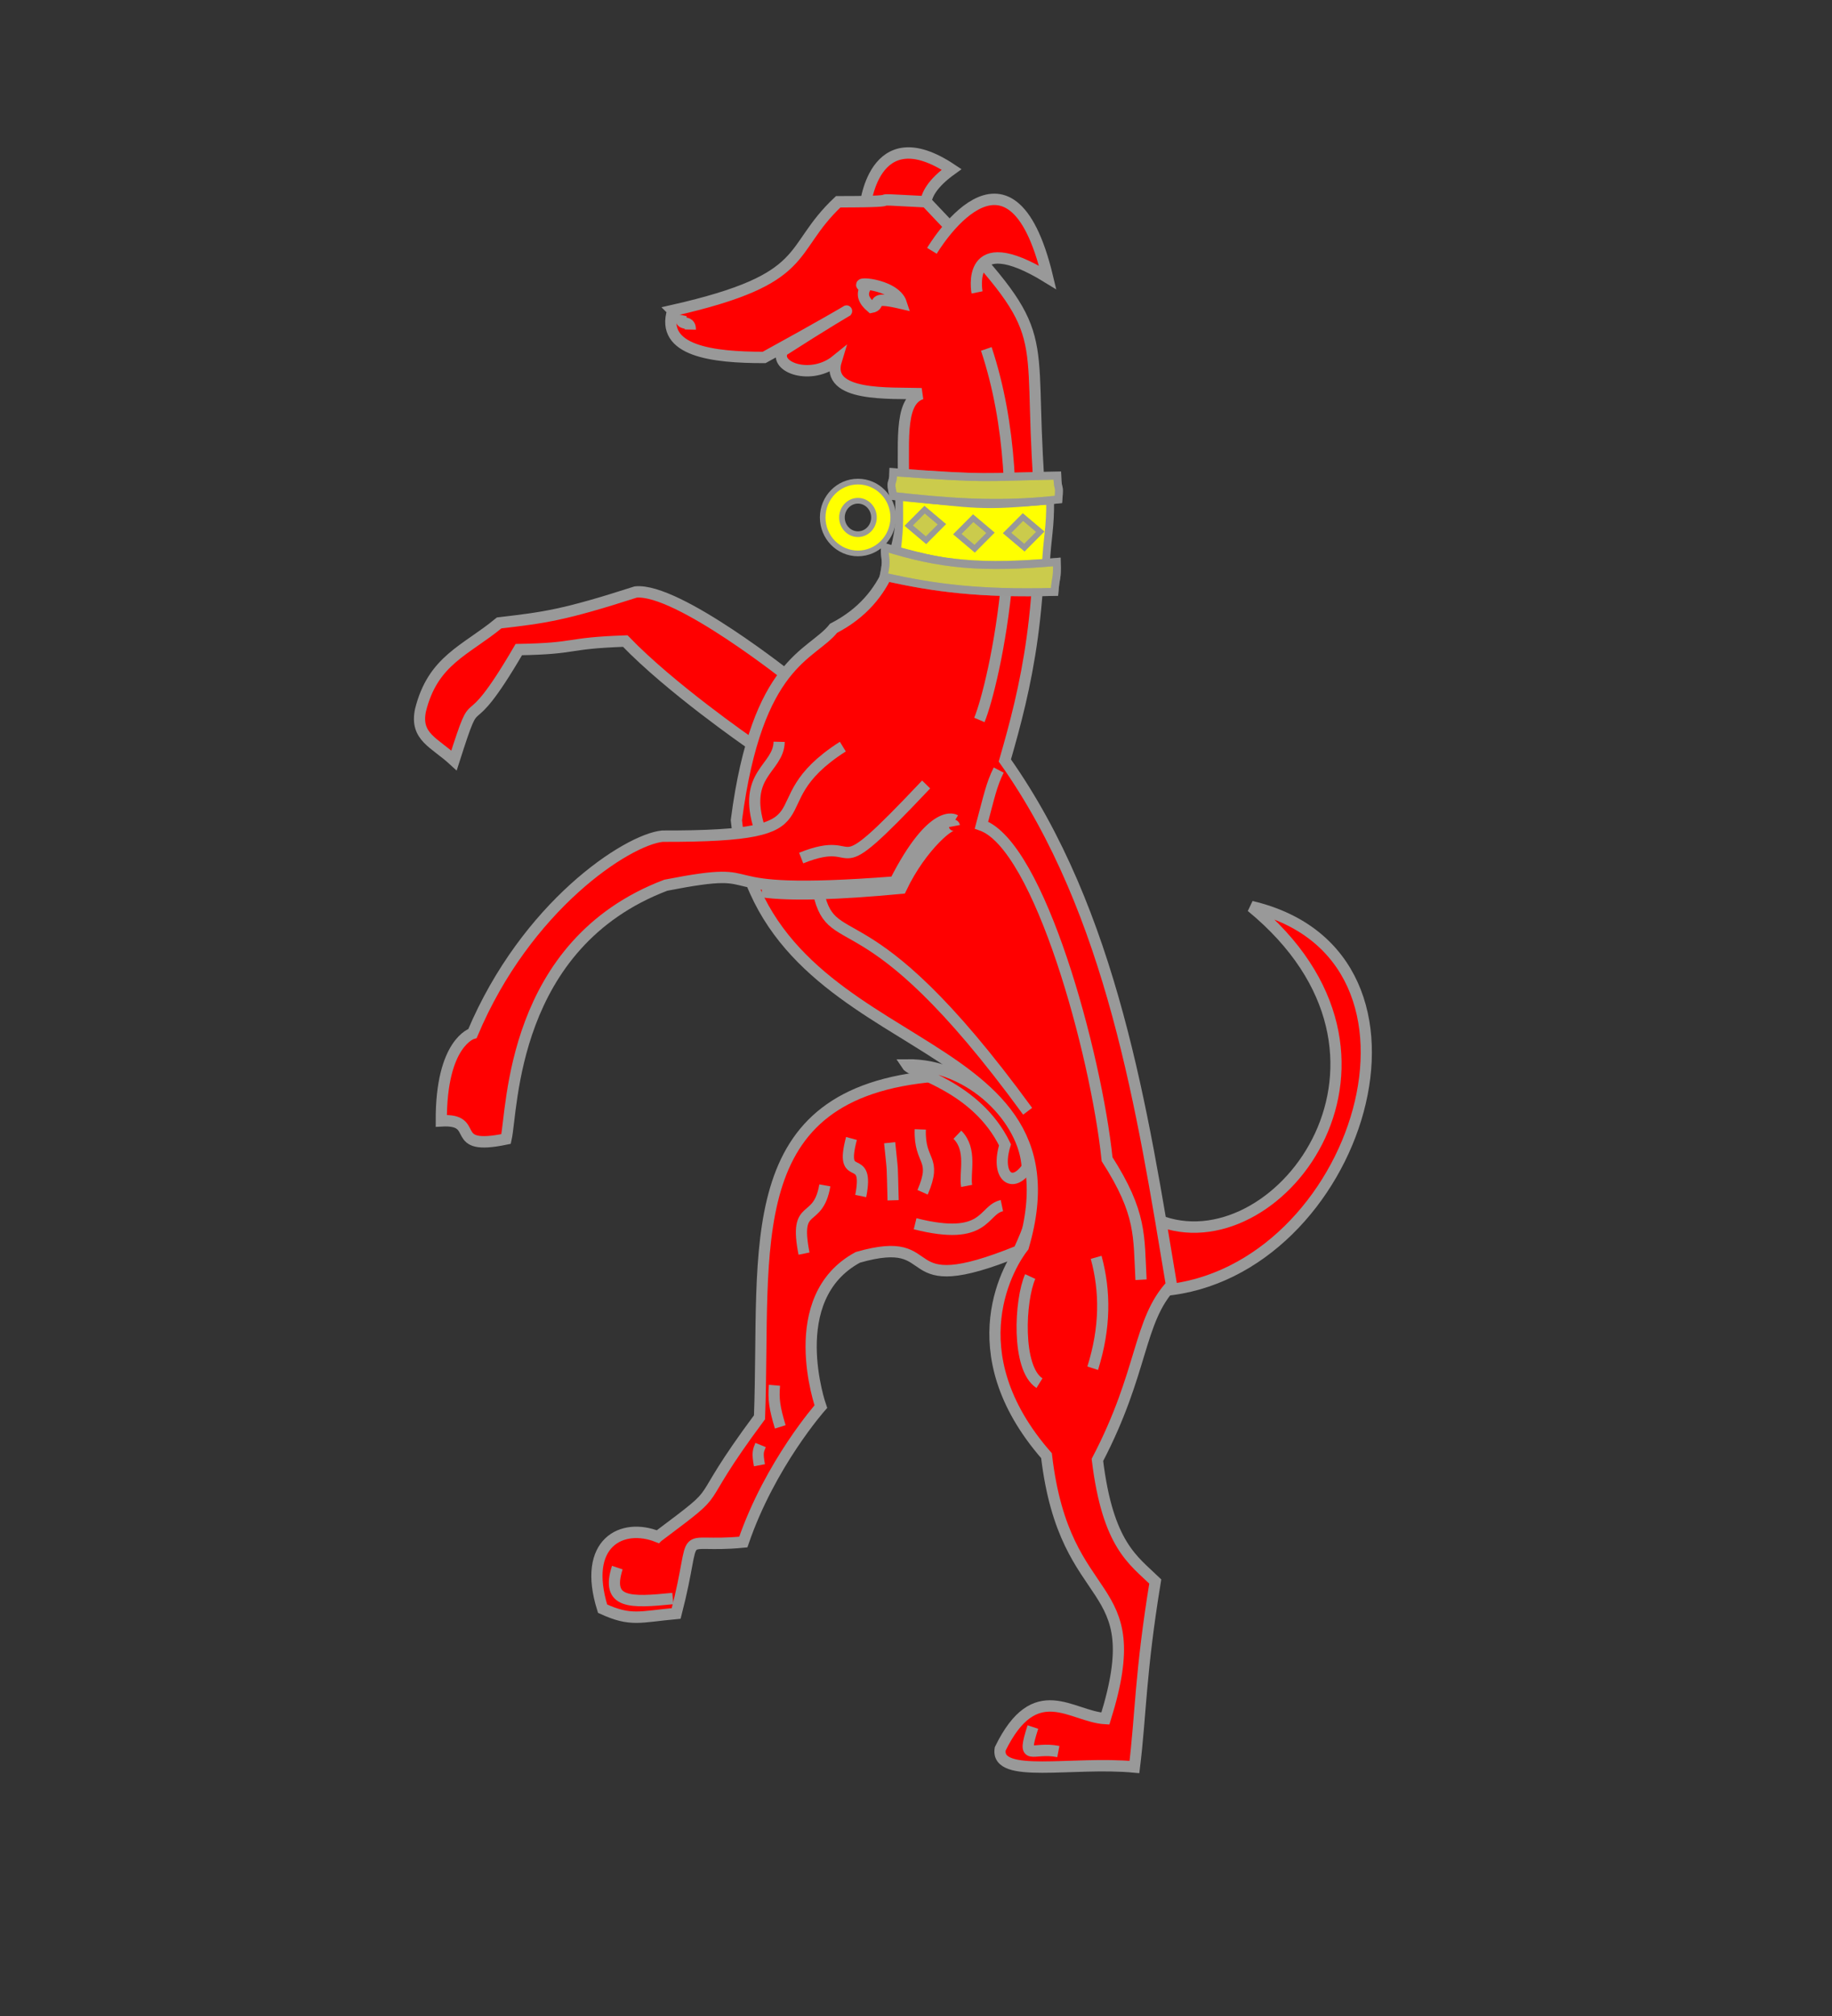
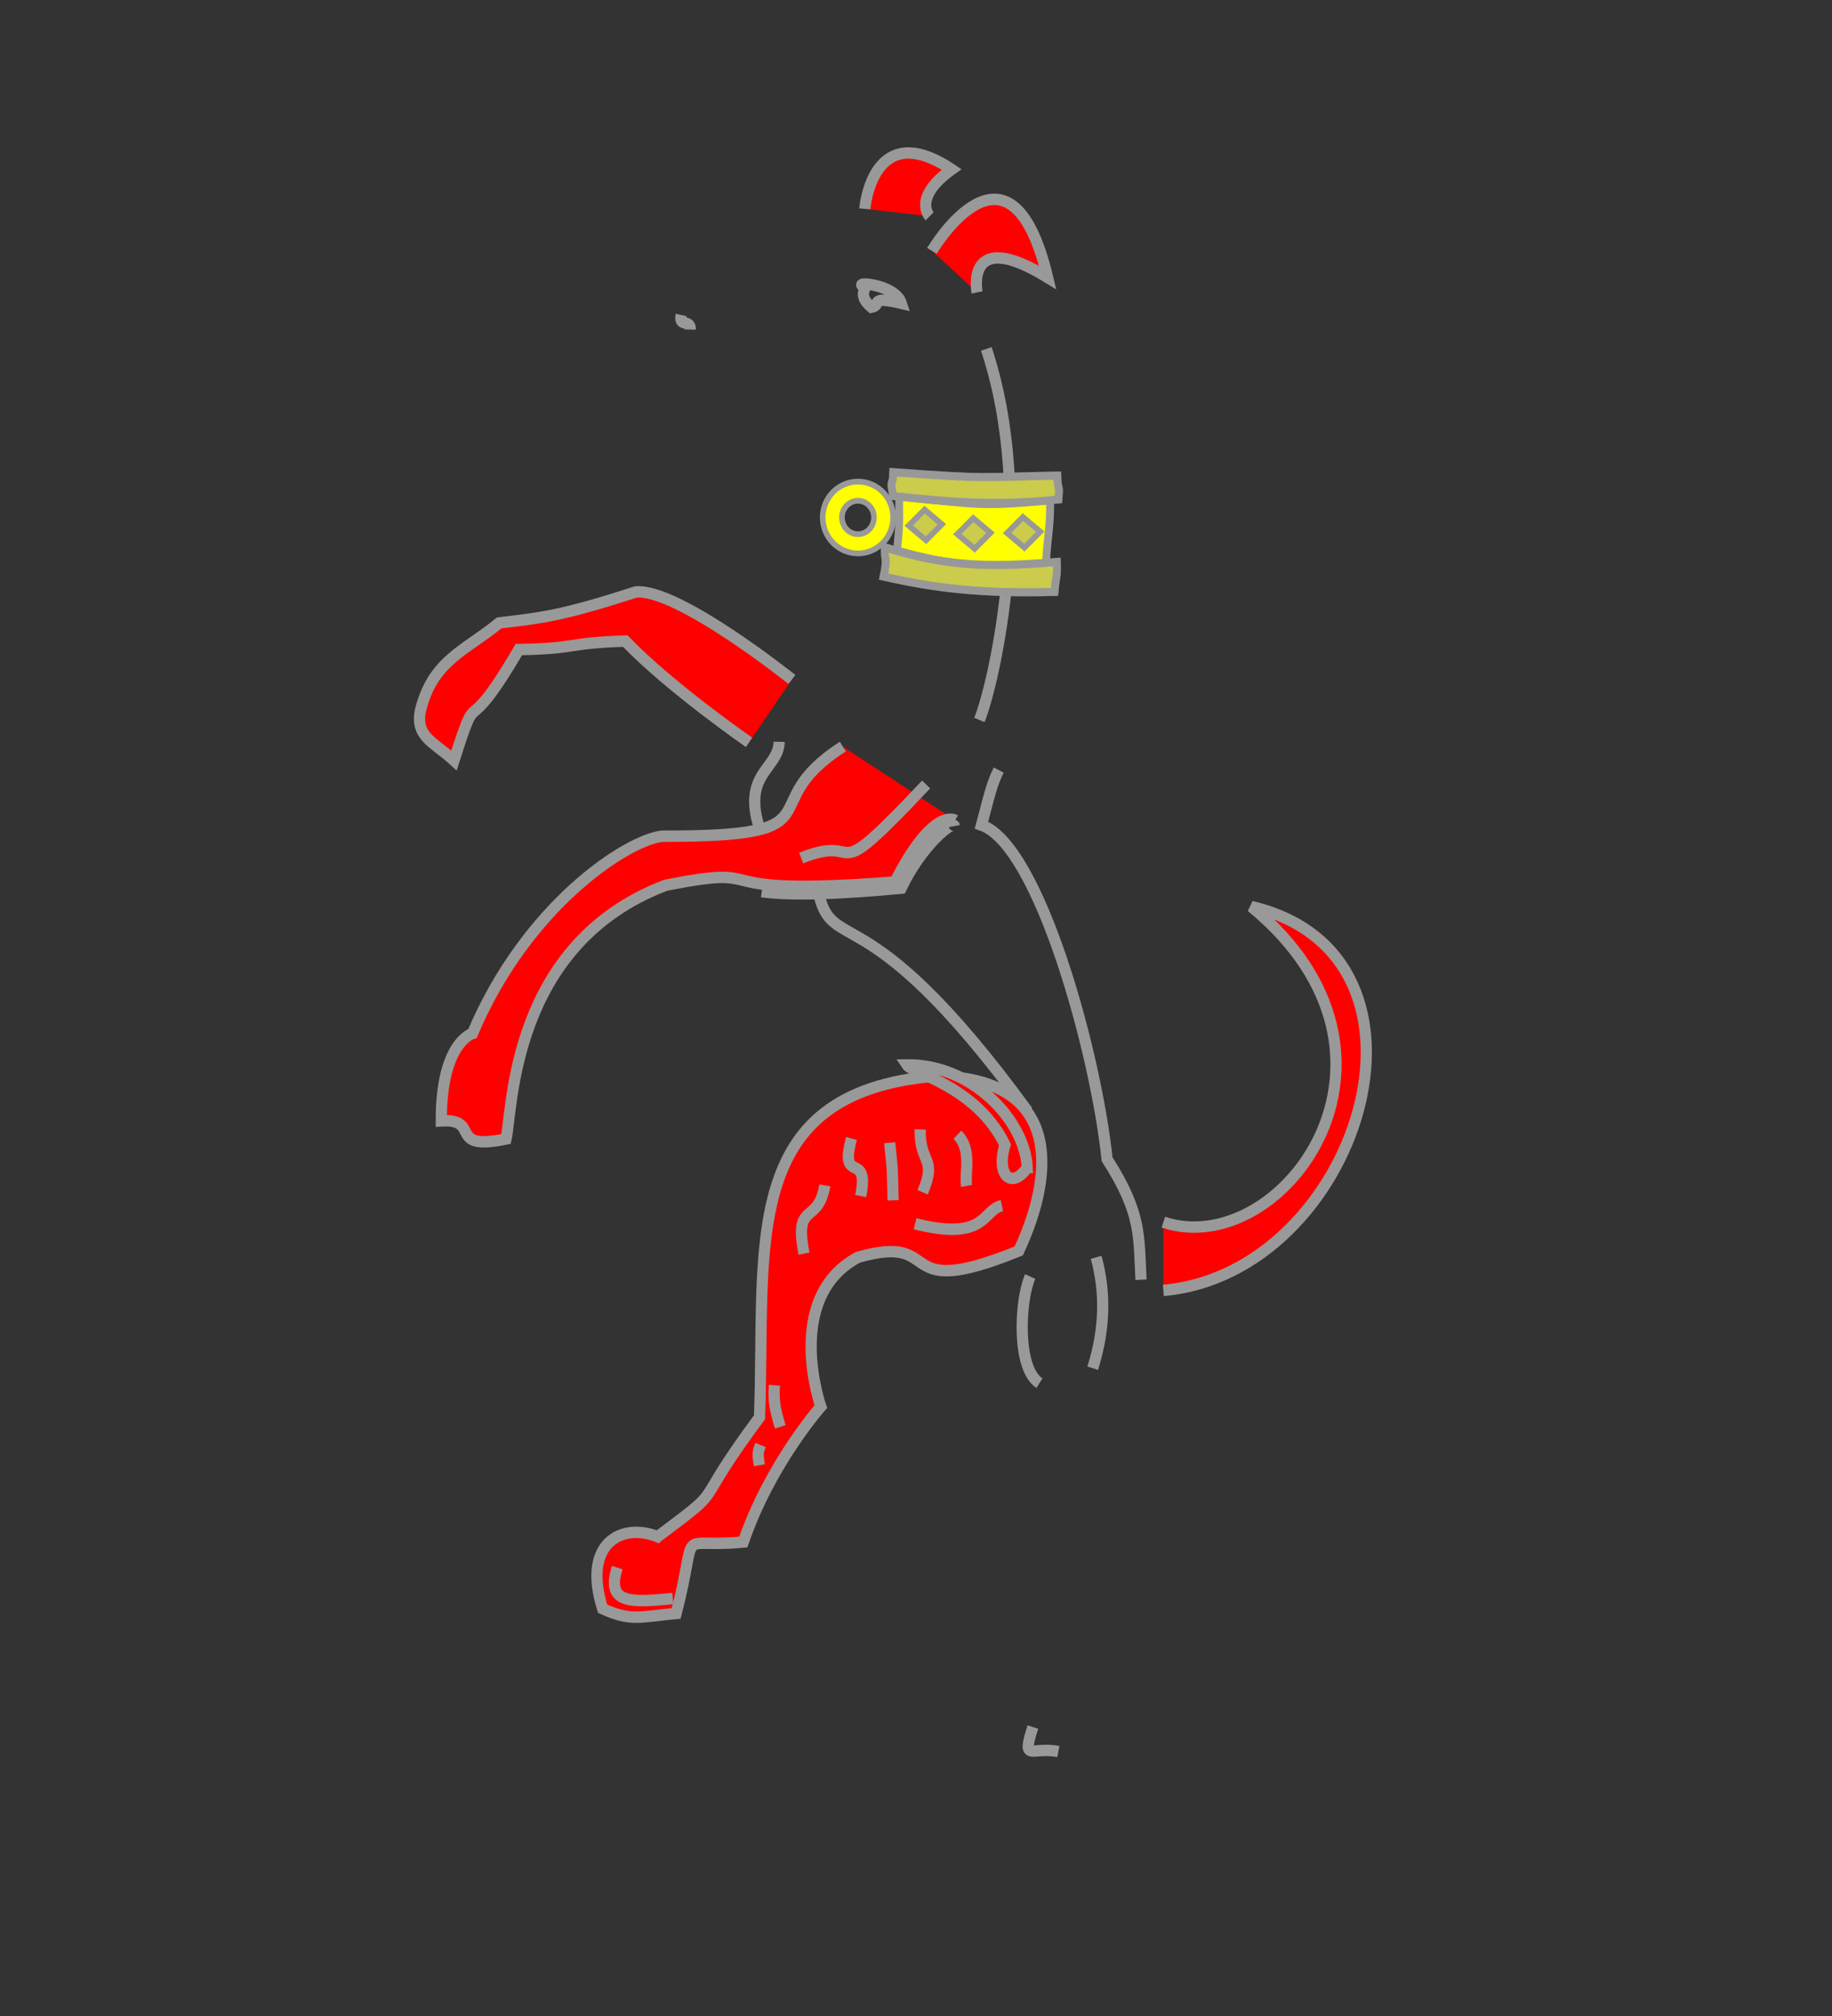
<svg xmlns="http://www.w3.org/2000/svg" id="svg2" version="1.0" width="600" height="660">
  <rect width="100%" height="100%" fill="#333333" stroke="none" />
  <desc id="desc4">Flag of Canton of Valais (Wallis)</desc>
  <g style="display:inline" id="layer4">
    <g transform="matrix(1.221,0,0,1.244,-243.158,-27.534)" id="g11293">
      <g id="g10136">
        <g style="fill:#ff0000" id="g2248" stroke-width="3" stroke="#999999" fill="#ff0000">
          <path style="fill:#ff0000" id="path9772" d="m 375.556,426.543 c -9.446,-3.722 -20.364,1.444 -14.775,18.946 7.62,3.413 9.935,2.136 19.741,1.257 6.296,-23.956 -0.746,-16.997 18.003,-18.8 7.217,-20.624 20.796,-35.636 20.796,-35.636 0,0 -10.243,-28.621 9.933,-39.284 23.9,-6.734 8.534,12.148 43.144,-1.684 10.255,-21.509 10.842,-45.642 -22.348,-46.018 -53.133,4.327 -45.477,44.927 -47.18,89.791 -19.555,25.815 -7.625,16.91 -27.314,31.427 z" />
          <path style="fill:#ff0000" id="path24359" d="m 474.679,329.387 c -0.614,-12.436 -14.848,-27.226 -32.297,-27.009 1.472,2.235 18.662,5.592 26.337,21.043 -2.531,8.112 1.893,11.845 5.96,5.966 z" />
          <path style="fill:#ff0000" id="path15596" d="m 448.498,79.061 c 0,0 -4.733,-4.84 5.897,-12.346 -21.339,-13.96 -23.279,10.382 -23.279,10.382" />
          <path style="fill:#ff0000" id="path12685" d="m 411.562,200.942 c 0,0 -30.729,-24.131 -41.903,-23.009 -19.555,6.173 -24.521,6.734 -36.626,8.137 -9.001,7.296 -17.77,9.751 -21.107,23.009 -1.453,7.015 3.725,8.418 9.001,13.188 7.139,-21.887 1.862,-3.087 17.382,-29.182 16.14,-0.281 12.105,-1.684 28.556,-2.245 12.105,12.346 33.212,26.657 33.212,26.657" />
          <path style="fill:#ff0000" id="path11714" d="m 511.198,361.724 c 52.135,-4.432 79.404,-88.11 23.59,-101.015 49.042,39.564 8.07,93.439 -23.59,83.057" />
-           <path style="fill:#ff0000" id="path8801" d="m 379.592,103.855 c 37.868,-8.418 30.418,-15.713 44.386,-28.621 23.279,0 2.173,-1.122 23.59,0 33.212,34.233 27.945,30.934 29.798,66.502 2.473,39.765 -3.104,61.521 -8.691,80.532 28.866,40.055 36.936,92.317 44.696,138.054 -9.001,9.54 -7.449,22.728 -19.865,46.018 2.794,22.448 9.622,26.376 15.52,31.988 -4.035,24.131 -3.88,35.215 -5.587,48.824 -16.606,-1.543 -37.348,3.202 -36.005,-4.77 9.413,-18.915 19.076,-8.479 28.21,-7.973 12.136,-38.16 -10.793,-27.439 -15.795,-69.191 -24.552,-27.562 -9.622,-50.788 -6.208,-54.997 17.925,-59.916 -69.838,-47.702 -76.977,-112.239 5.587,-42.09 20.175,-43.212 26.073,-50.508 31.039,-15.713 10.864,-57.523 23.59,-61.732 -8.515,-0.265 -25.902,0.964 -22.858,-8.749 -6.729,5.368 -16.876,1.811 -14.362,-2.554 21.996,-13.881 26.021,-14.941 -4.993,1.763 -13.819,0.02 -27.935,-1.684 -24.521,-12.346 z" />
          <path style="fill:#ff0000" id="path10743" d="m 425.219,218.619 c -25.064,15.713 0.536,23.688 -48.421,23.57 -9.537,1.005 -36.509,18.359 -50.904,51.911 0,0 -8.458,2.315 -8.381,23.009 10.941,-0.631 1.319,8.067 17.382,4.77 1.785,-7.787 1.242,-51.279 42.834,-66.782 31.039,-5.963 6.13,3.367 61.458,-0.842 10.321,-19.922 16.14,-16.275 16.14,-16.275" />
          <path style="fill:#ff0000" id="path13656" d="m 461.225,99.085 c 0,0 -3.492,-17.467 18.934,-3.928 -10.165,-41.739 -31.039,-7.015 -31.039,-7.015" />
        </g>
        <g id="g2269" stroke-width="3" fill="none" stroke="#999999">
          <path id="path22403" d="m 408.142,217.353 c -0.155,7.214 -10.115,8.254 -5.2,23.007" />
          <path id="path26307" d="m 403.471,256.781 c 7.541,1.071 20.575,0.65 37.403,-0.907 5.475,-11.335 13.981,-17.957 14.277,-16.35" />
          <path id="path22401" d="m 463.708,113.956 c 13.502,39.845 2.018,88.388 -1.862,97.648" />
          <path id="path21430" d="m 431.32,97.673 c -1.186,2.005 -0.485,3.599 1.568,5.322 3.005,-0.521 -1.015,-3.124 8.036,-1.041 -1.764,-5.38 -14.309,-5.843 -9.604,-4.281 z" />
          <path id="path22405" d="m 467.03,224.793 c -1.957,3.815 -2.654,7.326 -4.62,14.484 15.545,5.385 30.737,60.139 33.695,87.928 9.324,14.322 8.464,20.168 9.102,31.713" />
          <path id="path22407" d="m 447.567,228.581 c -27.78,28.902 -15.675,12.346 -33.522,19.361" />
          <path id="path24347" d="m 455.948,320.757 c 4.035,3.928 1.862,10.102 2.483,13.469" />
          <path id="path24349" d="m 445.995,319.354 c -0.31,8.979 4.656,7.296 0.621,16.555" />
          <path id="path24351" d="m 427.536,321.739 c -3.414,12.627 4.966,2.806 2.483,15.152" />
          <path id="path24353" d="m 437.779,322.862 c 0.931,8.979 0.621,4.49 0.931,15.152" />
          <path id="path24355" d="m 420.397,334.086 c -1.862,10.663 -8.381,3.928 -5.587,17.958" />
          <path id="path24357" d="m 467.887,339.417 c -5.277,1.122 -4.035,9.54 -23.279,4.77" />
          <path id="path26299" d="m 493.174,353.026 c 2.483,8.979 2.483,18.519 -0.931,29.182" />
          <path id="path26301" d="m 475.482,358.077 c -2.794,6.173 -3.725,24.131 2.483,28.06" />
          <path id="path26303" d="m 406.885,386.698 c -0.31,3.648 0,5.893 1.552,10.943" />
          <path id="path26305" d="m 403.161,402.411 c -0.621,1.543 -0.931,1.964 -0.31,5.331" />
          <path id="path28247" d="m 364.725,434.68 c -3.104,9.54 3.414,9.26 14.899,8.137" />
          <path id="path29218" d="m 476.199,476.636 c -3.104,9.54 -0.31,5.051 6.829,6.454" />
          <path d="m 381.873,105.025 c -0.744,3.368 2.502,0.938 2.447,3.843" id="path30283" />
          <path d="m 418.329,255.255 c 3.599,19.848 11.868,-0.695 56.46,59.329" id="path2838" />
        </g>
        <g transform="translate(0.306,3.077)" style="display:inline;fill:#ffff00" id="collared">
          <path id="path20459" d="m 480.514,150.692 c 0.128,7.07 -0.811,10.052 -1.132,16.986 -18.665,0.783 -25.063,0.298 -39.958,-3.734 0.894,-7.761 0.541,-8.484 0.605,-14.331 20.486,2.23 22.369,2.854 40.485,1.079 z" style="display:inline;fill:#ffff00;fill-opacity:1;fill-rule:evenodd;stroke:#999999;stroke-width:2.103;stroke-linecap:butt;stroke-linejoin:miter;stroke-miterlimit:4;stroke-dasharray:none;stroke-opacity:1" />
          <path id="path19486" d="m 482.439,144.217 c 0.156,4.664 0.702,1.704 0.312,6.278 -16.921,1.883 -30.724,0.538 -44.292,-0.897 -1.092,-4.664 -0.078,-2.421 0,-6.278 25.967,1.883 23.55,1.256 43.98,0.897 z" style="fill:#ffff00;fill-opacity:1;fill-rule:evenodd;stroke:#999999;stroke-width:2.103;stroke-linecap:butt;stroke-linejoin:miter;stroke-miterlimit:4;stroke-dasharray:none;stroke-opacity:1" />
          <path id="path20457" d="m 482.311,166.945 c 0.156,4.671 -0.231,3.304 -0.621,7.885 -20.029,0.517 -32.277,-1.006 -45.843,-4.04 1.086,-5.128 0.236,-3.847 0.314,-7.71 15.078,4.625 26.034,5.593 46.15,3.865 z" style="display:inline;fill:#ffff00;fill-opacity:1;fill-rule:evenodd;stroke:#999999;stroke-width:2.103;stroke-linecap:butt;stroke-linejoin:miter;stroke-miterlimit:4;stroke-dasharray:none;stroke-opacity:1" />
          <path id="rect19484" d="m 444.98,-183.418 h 6.029 v 5.977 h -6.029 z" style="color:#000000;display:inline;overflow:visible;visibility:visible;fill:#ffff00;fill-opacity:1;fill-rule:nonzero;stroke:#999999;stroke-width:1.496;stroke-linecap:butt;stroke-linejoin:miter;stroke-miterlimit:4;stroke-dasharray:none;stroke-dashoffset:0;stroke-opacity:1;marker:none;marker-start:none;marker-mid:none;marker-end:none;enable-background:accumulate" transform="matrix(0.77,0.638,-0.712,0.702,0,0)" />
          <path id="rect19482" d="m 435.767,-174.636 h 6.029 v 5.977 h -6.029 z" style="color:#000000;display:inline;overflow:visible;visibility:visible;fill:#ffff00;fill-opacity:1;fill-rule:nonzero;stroke:#999999;stroke-width:1.496;stroke-linecap:butt;stroke-linejoin:miter;stroke-miterlimit:4;stroke-dasharray:none;stroke-dashoffset:0;stroke-opacity:1;marker:none;marker-start:none;marker-mid:none;marker-end:none;enable-background:accumulate" transform="matrix(0.77,0.638,-0.712,0.702,0,0)" />
          <path id="rect18511" d="m 424.965,-168.007 h 6.029 v 5.977 h -6.029 z" style="color:#000000;display:inline;overflow:visible;visibility:visible;fill:#ffff00;fill-opacity:1;fill-rule:nonzero;stroke:#999999;stroke-width:1.496;stroke-linecap:butt;stroke-linejoin:miter;stroke-miterlimit:4;stroke-dasharray:none;stroke-dashoffset:0;stroke-opacity:1;marker:none;marker-start:none;marker-mid:none;marker-end:none;enable-background:accumulate" transform="matrix(0.77,0.638,-0.712,0.702,0,0)" />
          <path id="path7179" d="m 428.973,145.796 c -5.219,0 -9.46,4.223 -9.46,9.442 0,5.219 4.241,9.46 9.46,9.46 5.219,0 9.46,-4.241 9.46,-9.46 0,-5.219 -4.241,-9.442 -9.46,-9.442 z m 0,5.045 c 2.368,0 4.292,1.968 4.292,4.397 0,2.429 -1.924,4.397 -4.292,4.397 -2.368,0 -4.292,-1.968 -4.292,-4.397 10e-6,-2.429 1.924,-4.397 4.292,-4.397 z" style="color:#000000;display:inline;overflow:visible;visibility:visible;opacity:1;fill:#ffff00;fill-opacity:1;fill-rule:nonzero;stroke:#999999;stroke-width:1.5;stroke-linecap:butt;stroke-linejoin:miter;stroke-miterlimit:4;stroke-dasharray:none;stroke-dashoffset:0;stroke-opacity:1;marker:none;marker-start:none;marker-mid:none;marker-end:none;enable-background:accumulate" />
          <path style="opacity:0.5;fill:#999999;fill-opacity:1;fill-rule:evenodd;stroke:#999999;stroke-width:2.103;stroke-linecap:butt;stroke-linejoin:miter;stroke-miterlimit:4;stroke-dasharray:none;stroke-opacity:1" d="m 482.439,144.217 c 0.156,4.664 0.702,1.704 0.312,6.278 -16.921,1.883 -30.724,0.538 -44.292,-0.897 -1.092,-4.664 -0.078,-2.421 0,-6.278 25.967,1.883 23.55,1.256 43.98,0.897 z" id="path1595" />
          <path style="display:inline;opacity:0.5;fill:#999999;fill-opacity:1;fill-rule:evenodd;stroke:#999999;stroke-width:2.103;stroke-linecap:butt;stroke-linejoin:miter;stroke-miterlimit:4;stroke-dasharray:none;stroke-opacity:1" d="m 482.311,166.945 c 0.156,4.671 -0.231,3.304 -0.621,7.885 -20.029,0.517 -32.277,-1.006 -45.843,-4.04 1.086,-5.128 0.236,-3.847 0.314,-7.71 15.078,4.625 26.034,5.593 46.15,3.865 z" id="path1597" />
          <path transform="matrix(0.77,0.638,-0.712,0.702,0,0)" style="color:#000000;display:inline;overflow:visible;visibility:visible;opacity:0.5;fill:#999999;fill-opacity:1;fill-rule:nonzero;stroke:#999999;stroke-width:1.496;stroke-linecap:butt;stroke-linejoin:miter;stroke-miterlimit:4;stroke-dasharray:none;stroke-dashoffset:0;stroke-opacity:1;marker:none;marker-start:none;marker-mid:none;marker-end:none;enable-background:accumulate" d="m 444.98,-183.418 h 6.029 v 5.977 h -6.029 z" id="path1599" />
          <path transform="matrix(0.77,0.638,-0.712,0.702,0,0)" style="color:#000000;display:inline;overflow:visible;visibility:visible;opacity:0.5;fill:#999999;fill-opacity:1;fill-rule:nonzero;stroke:#999999;stroke-width:1.496;stroke-linecap:butt;stroke-linejoin:miter;stroke-miterlimit:4;stroke-dasharray:none;stroke-dashoffset:0;stroke-opacity:1;marker:none;marker-start:none;marker-mid:none;marker-end:none;enable-background:accumulate" d="m 435.767,-174.636 h 6.029 v 5.977 h -6.029 z" id="path1601" />
          <path transform="matrix(0.77,0.638,-0.712,0.702,0,0)" style="color:#000000;display:inline;overflow:visible;visibility:visible;opacity:0.5;fill:#999999;fill-opacity:1;fill-rule:nonzero;stroke:#999999;stroke-width:1.496;stroke-linecap:butt;stroke-linejoin:miter;stroke-miterlimit:4;stroke-dasharray:none;stroke-dashoffset:0;stroke-opacity:1;marker:none;marker-start:none;marker-mid:none;marker-end:none;enable-background:accumulate" d="m 424.965,-168.007 h 6.029 v 5.977 h -6.029 z" id="path1603" />
        </g>
      </g>
    </g>
  </g>
</svg>